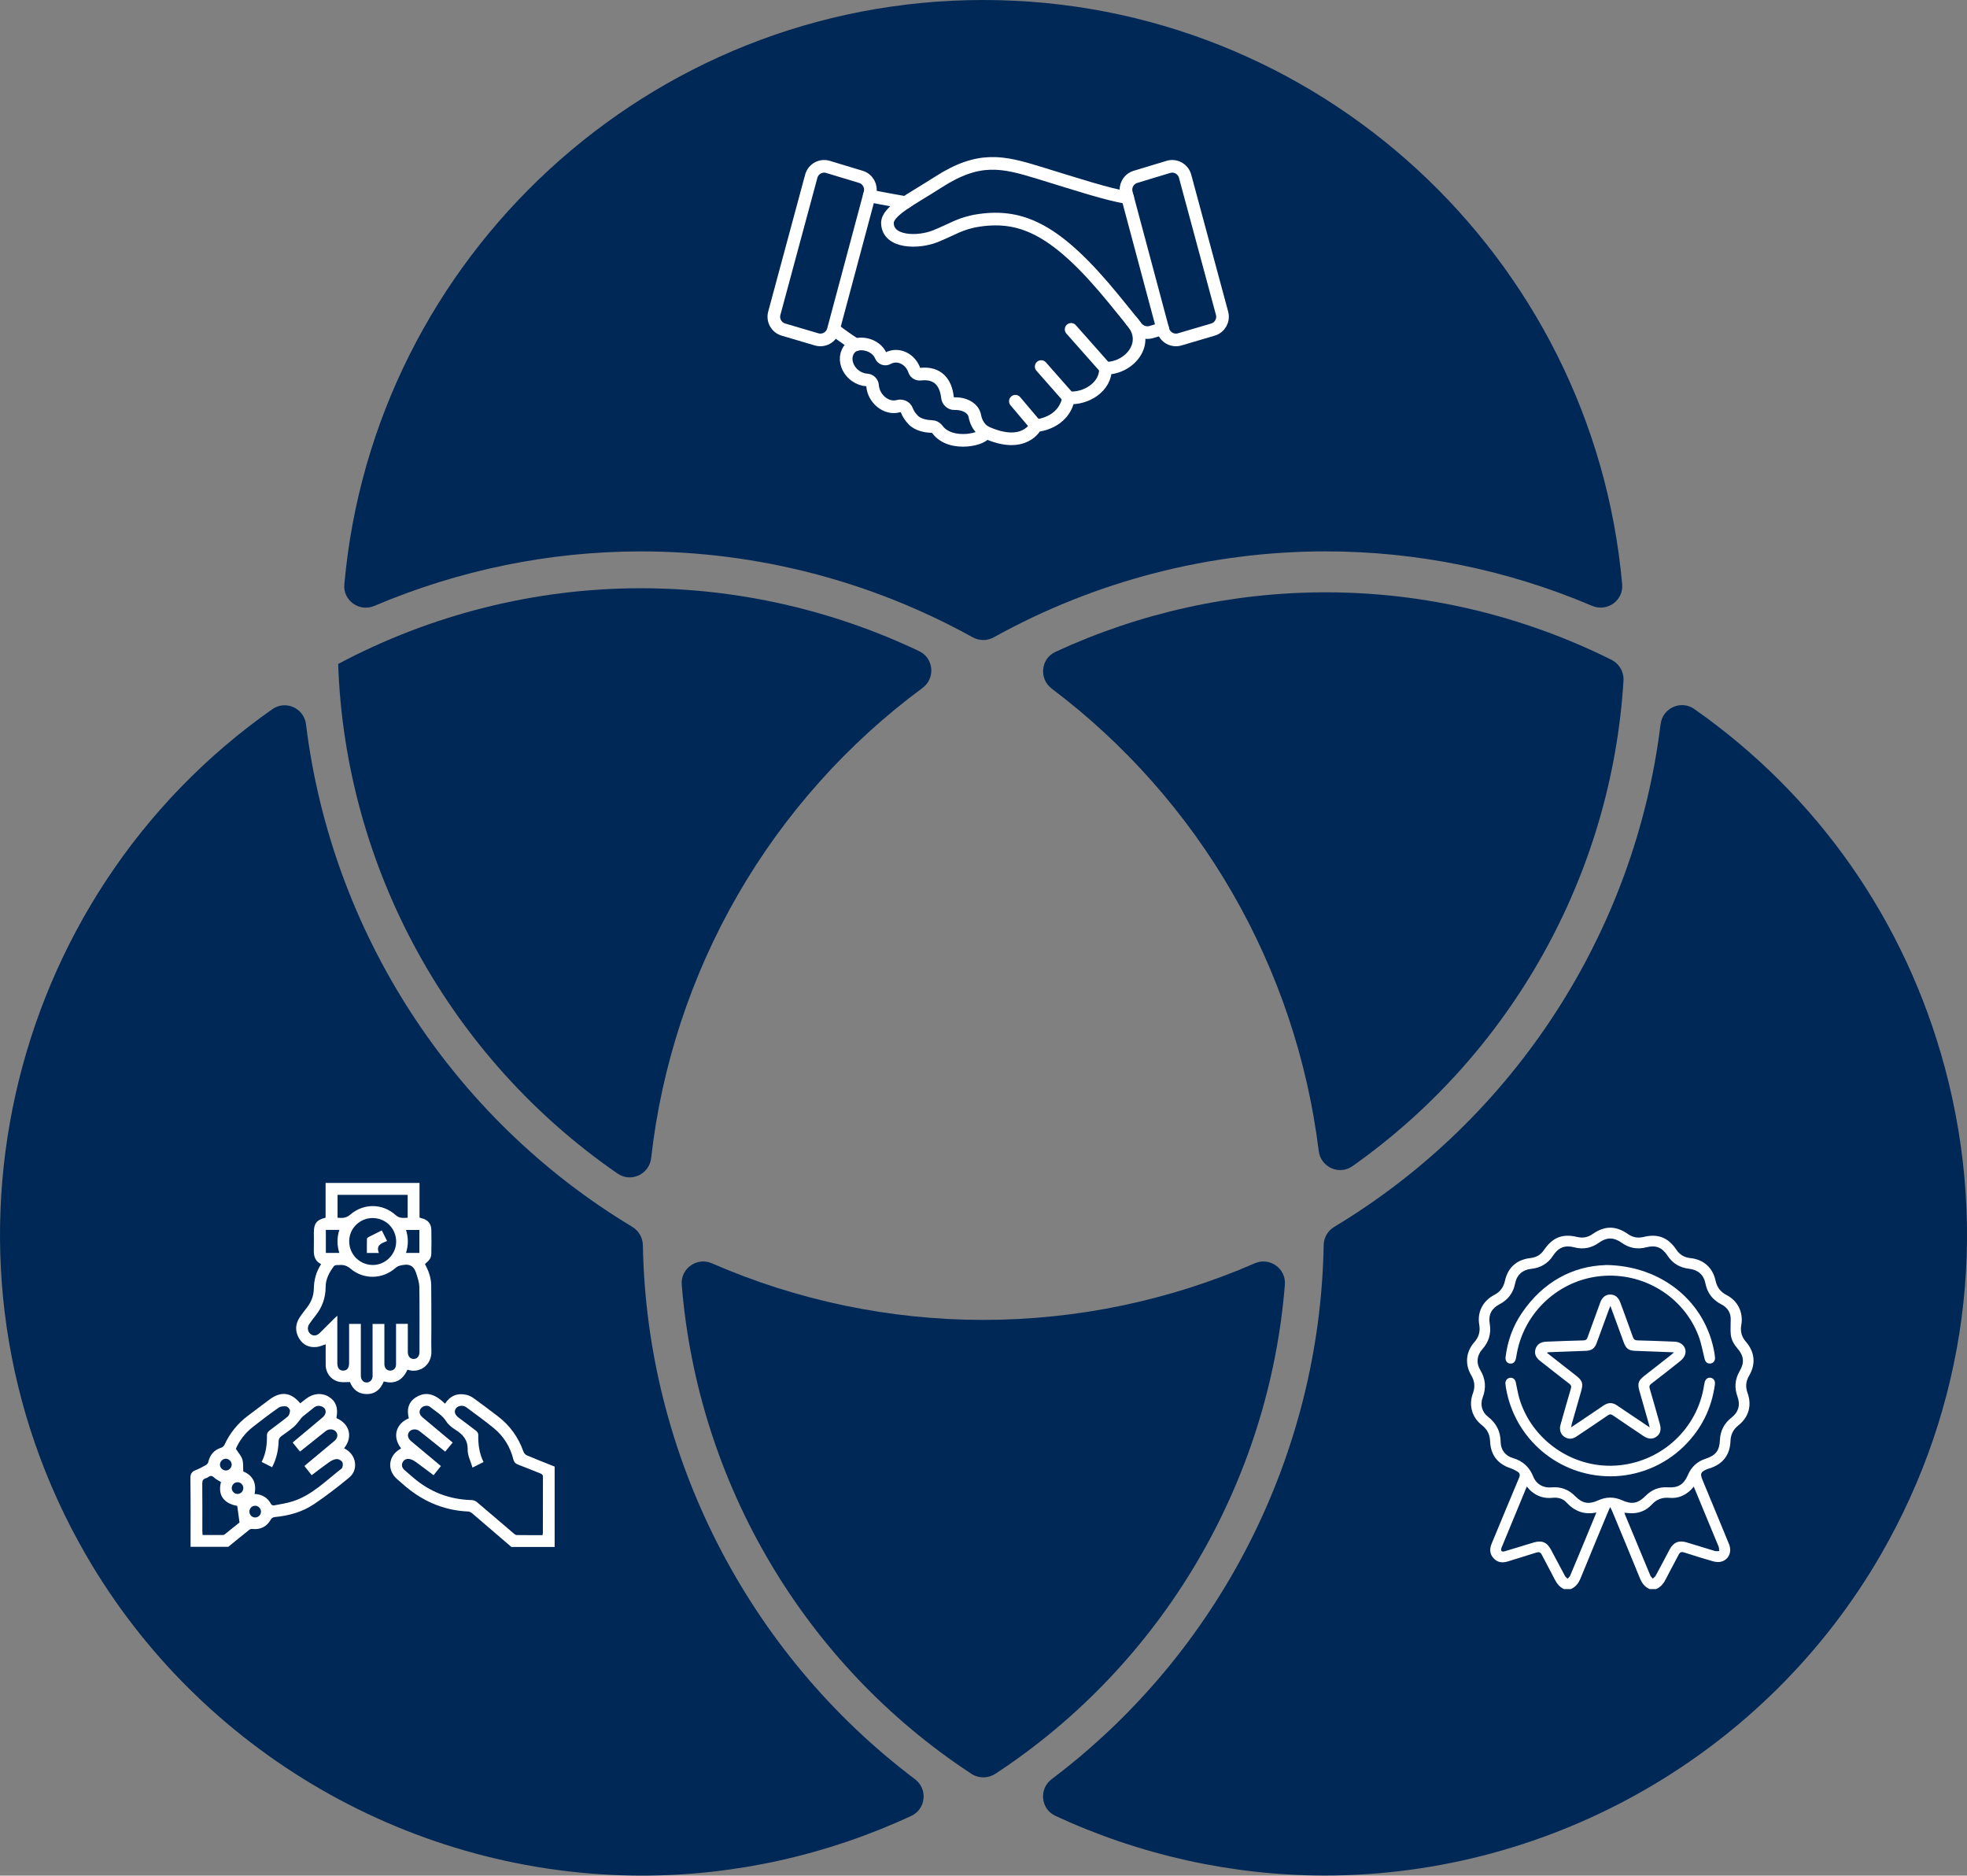
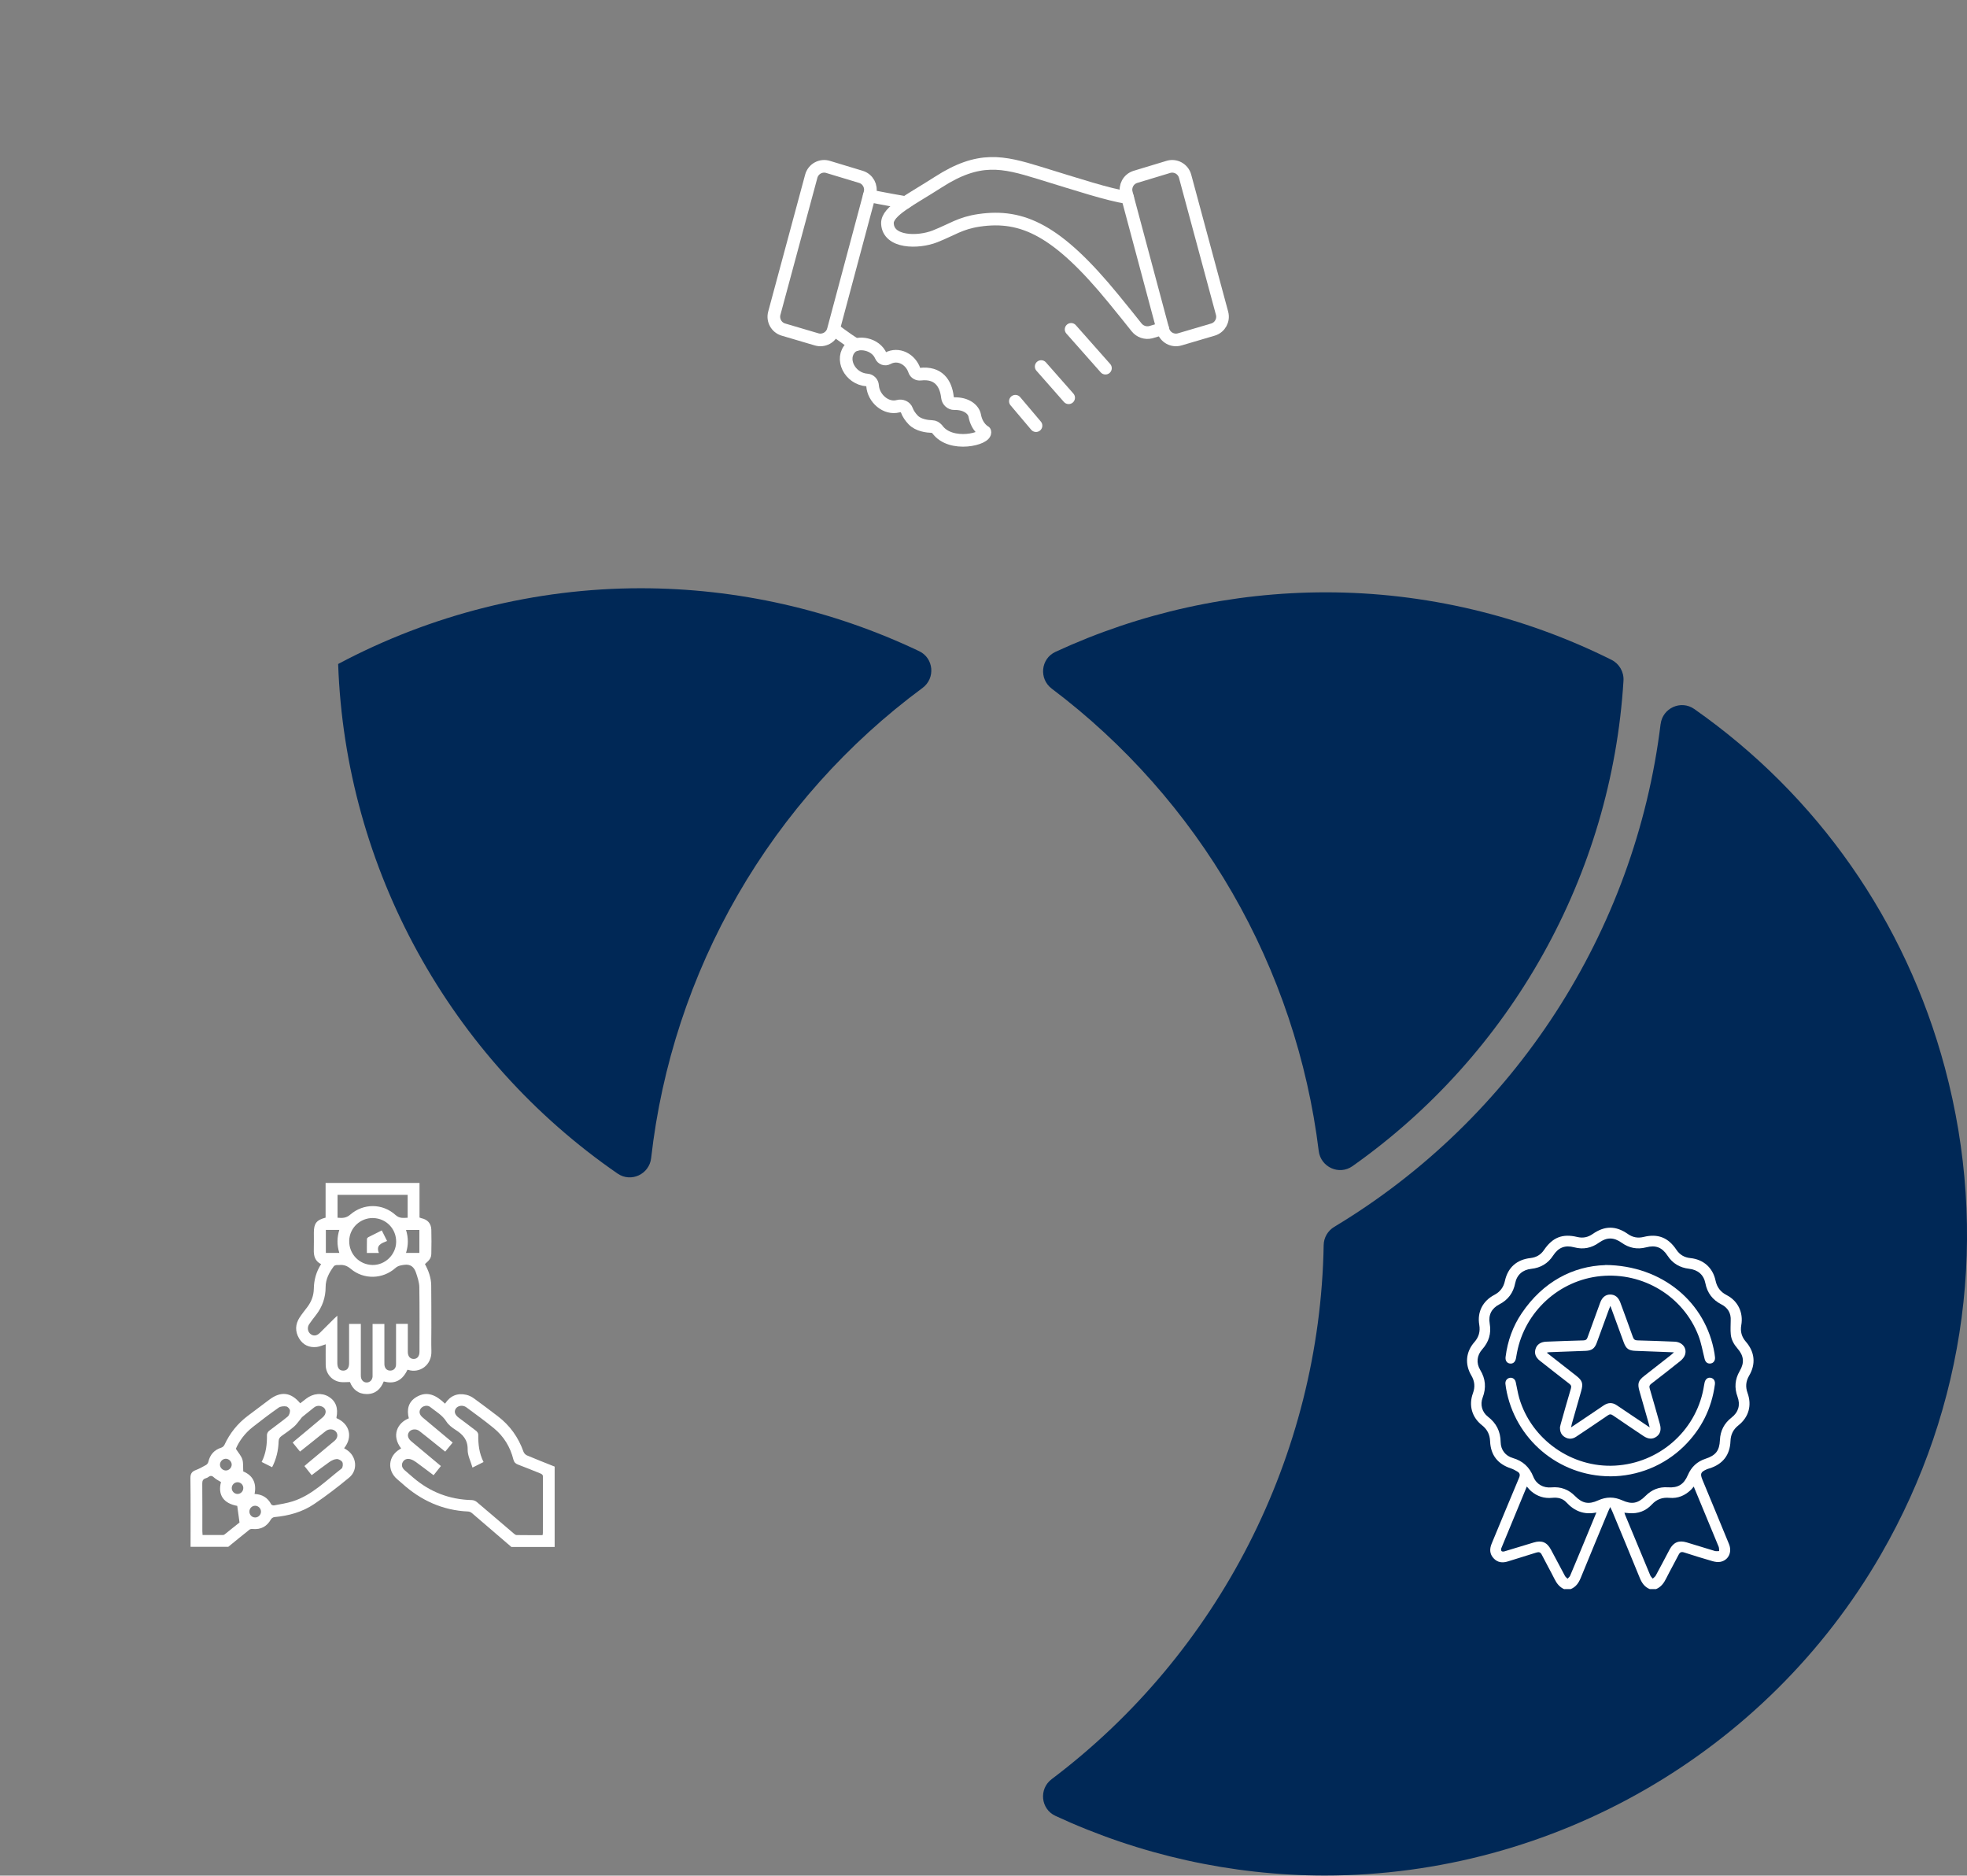
<svg xmlns="http://www.w3.org/2000/svg" id="Layer_2" viewBox="0 0 521.25 496.96">
  <rect x="0" y="0" width="521.25" height="496.96" fill="#808080" stroke="none" />
  <defs>
    <style>.cls-1{fill:none;stroke:#fff;stroke-linecap:round;stroke-linejoin:round;stroke-width:3.35px;}.cls-2{fill:#002856;}.cls-3{fill:#fff;}</style>
  </defs>
  <g id="Layer_2-2">
-     <path class="cls-2" d="m167.58,325.08c-47.85-28.76-79.75-78.24-86.49-133.18-.52-4.26-5.39-6.47-8.91-4C.96,237.88-21.57,335.2,22.75,411.95c30.28,52.43,86.74,85,147.36,85.01h0c24.62,0,49.01-5.43,71.37-15.82,3.9-1.81,4.43-7.14.99-9.72-44.21-33.31-71.12-85.67-72.11-141.49-.04-2-1.09-3.82-2.8-4.85Z" />
-     <path class="cls-2" d="m440.05,191.87c-6.73,54.95-38.63,104.44-86.48,133.2-1.71,1.03-2.77,2.85-2.8,4.85-.98,55.81-27.88,108.18-72.09,141.49-3.43,2.59-2.9,7.91,1,9.72,22.35,10.37,46.74,15.8,71.36,15.81,60.63,0,117.1-32.58,147.38-85.03,22.7-39.32,28.72-85.13,16.97-128.99-10.44-38.94-33.78-72.2-66.41-95.06-3.52-2.47-8.4-.27-8.92,4Z" />
-     <path class="cls-2" d="m263.76,469.99c44.21-28.99,72.53-77.16,76.73-129.61.34-4.3-4.05-7.37-8-5.65-22.57,9.84-47.13,14.99-71.92,14.99s-49.35-5.15-71.91-14.99c-3.95-1.72-8.34,1.35-8,5.65,4.21,52.45,32.53,100.62,76.75,129.6,1.93,1.27,4.42,1.27,6.35,0Z" />
-     <path class="cls-2" d="m260.57,0C171.94,0,98.94,68.18,91.25,154.84c-.38,4.29,3.99,7.39,7.95,5.7,22.3-9.48,46.38-14.44,70.58-14.44,30.81,0,61.08,7.85,87.96,22.75,1.75.97,3.87.97,5.62,0,26.89-14.91,57.17-22.76,87.99-22.76,24.2,0,48.28,4.95,70.57,14.44,3.96,1.68,8.33-1.42,7.95-5.7C422.19,68.17,349.19,0,260.57,0Z" />
+     <path class="cls-2" d="m440.05,191.87c-6.73,54.95-38.63,104.44-86.48,133.2-1.71,1.03-2.77,2.85-2.8,4.85-.98,55.81-27.88,108.18-72.09,141.49-3.43,2.59-2.9,7.91,1,9.72,22.35,10.37,46.74,15.8,71.36,15.81,60.63,0,117.1-32.58,147.38-85.03,22.7-39.32,28.72-85.13,16.97-128.99-10.44-38.94-33.78-72.2-66.41-95.06-3.52-2.47-8.4-.27-8.92,4" />
    <path class="cls-2" d="m163.66,310.95c3.55,2.45,8.41.18,8.89-4.1,2.76-24.46,10.58-48.31,22.97-69.77,12.39-21.47,29.13-40.17,48.94-54.8,3.47-2.56,3-7.9-.89-9.75-22.99-10.94-48.19-16.67-73.79-16.67-27.84,0-55.5,6.93-80.17,20.07,1.88,54.23,29.7,104.45,74.05,135.02Z" />
    <path class="cls-2" d="m279.69,172.72c-3.91,1.81-4.42,7.15-.98,9.74,19.31,14.55,35.66,32.98,47.83,54.06,12.17,21.08,19.97,44.45,22.92,68.45.53,4.28,5.41,6.5,8.93,4.02,41.97-29.62,68.68-77.09,71.83-128.64.14-2.32-1.11-4.49-3.19-5.53-23.49-11.72-49.51-17.88-75.68-17.88-24.82,0-49.28,5.42-71.67,15.78Z" />
    <path class="cls-3" d="m50.5,409.86c0-6.06.04-12.12-.04-18.17-.01-1.17.33-1.76,1.38-2.16.96-.37,1.88-.87,2.77-1.38.27-.15.53-.51.6-.81.44-1.91,1.54-3.17,3.43-3.77.33-.1.69-.42.84-.74,1.42-3.09,3.48-5.65,6.19-7.69,1.91-1.43,3.81-2.87,5.72-4.3,3.04-2.28,5.71-1.98,8.17.98.51-.39,1.02-.79,1.53-1.19,1.88-1.47,4.2-1.67,6.05-.54,1.85,1.14,2.54,3.02,2.02,5.49-.01.06.02.12.03.18,3.49,1.51,4.37,5,2,7.96.24.15.47.28.69.43,2.61,1.67,3.05,5.37.66,7.34-2.99,2.48-6.08,4.86-9.3,7.03-3.14,2.12-6.75,3.11-10.53,3.45-.32.03-.74.31-.9.59-1.08,1.89-2.66,2.76-4.83,2.57-.28-.03-.66,0-.86.16-1.89,1.5-3.75,3.03-5.62,4.55h-9.99Zm18.83-22.49c1.18-2.29,1.45-4.7,1.41-7.18,0-.36.26-.83.55-1.06,1.63-1.28,3.34-2.46,4.93-3.78.4-.33.65-1.08.62-1.62-.02-.4-.58-1.02-.97-1.08-.66-.1-1.52-.04-2.03.32-2.36,1.66-4.67,3.4-6.93,5.19-2.02,1.6-3.51,3.62-4.41,5.71.68,1.07,1.42,1.86,1.72,2.8.3.97.17,2.07.24,3.2,2.55,1.06,3.58,3.09,3,5.97,2.03.1,3.48.97,4.39,2.72.1.19.52.35.75.31,1.66-.32,3.35-.56,4.95-1.07,5.15-1.63,8.84-5.51,12.97-8.69.33-.26.43-1.24.21-1.68-.22-.44-.98-.86-1.49-.84-.66.02-1.38.39-1.95.78-1.59,1.11-3.11,2.3-4.7,3.49-.66-.83-1.28-1.61-1.92-2.42.32-.27.6-.52.88-.76,2.36-1.97,4.73-3.93,7.09-5.91.9-.76,1-1.83.29-2.54-.63-.63-1.78-.69-2.59-.07-1.17.9-2.31,1.84-3.46,2.76-1.12.89-2.24,1.78-3.38,2.69-.68-.84-1.29-1.59-1.94-2.39.26-.23.49-.44.73-.64,2.41-2.01,4.83-4.01,7.22-6.04,1.11-.94,1.04-2.32-.14-2.84-.76-.34-1.53-.28-2.21.27-1,.81-2.01,1.6-3.01,2.42-.23.19-.39.47-.59.71-.54.64-1.02,1.36-1.64,1.89-1.05.9-2.17,1.7-3.31,2.49-.54.38-.76.79-.78,1.46-.07,2.38-.6,4.65-1.72,6.81-.93-.47-1.82-.91-2.77-1.39Zm-10.77,5.31c-.64-.4-1.29-.69-1.78-1.15-.51-.49-.92-.65-1.51-.21-.22.17-.49.29-.76.37-.7.22-.92.65-.91,1.4.04,4.2.02,8.41.02,12.61,0,.3.03.61.06,1.02,1.83,0,3.61,0,5.39,0,.15,0,.32-.06.43-.15,1.42-1.12,2.83-2.26,3.97-3.17-.22-1.62-.41-2.98-.6-4.4-3.62-.66-5.2-2.88-4.31-6.32Zm2.84-4.57c.03-.82-.69-1.57-1.51-1.6-.83-.03-1.57.68-1.6,1.51-.03.83.67,1.57,1.51,1.6.83.03,1.57-.68,1.6-1.51Zm3.08,6.2c.01-.86-.66-1.56-1.51-1.58-.84-.01-1.54.68-1.56,1.53-.01.85.67,1.56,1.51,1.58.84.01,1.54-.68,1.55-1.53Zm3.18,7.76c.84-.02,1.52-.75,1.5-1.59-.02-.84-.75-1.54-1.58-1.52-.85.02-1.51.73-1.49,1.59.02.86.72,1.54,1.56,1.52Z" />
    <path class="cls-3" d="m135.49,409.86c-3.47-2.99-6.94-5.98-10.43-8.95-.26-.23-.66-.4-1-.42-6.78-.3-12.56-2.95-17.54-7.47-.42-.38-.86-.73-1.28-1.1-2.7-2.35-2.38-6.08.67-7.91.13-.08.26-.16.39-.24-2.65-3.42-.98-6.79,2.04-7.97-.6-2.3-.15-4.36,1.98-5.63,2.96-1.78,5.39-.38,7.61,1.75,1.4-2.14,3.31-2.88,5.65-2.35.71.16,1.42.52,2.01.95,2.14,1.54,4.23,3.14,6.33,4.73,3.21,2.44,5.45,5.58,6.8,9.39.14.4.55.83.94.99,2.42,1.03,4.88,1.98,7.32,2.96v21.29h-11.5Zm8.3-3.13c.03-.25.07-.4.07-.54,0-4.96,0-9.92.02-14.89,0-.57-.3-.74-.74-.92-1.95-.77-3.89-1.59-5.86-2.32-.68-.26-1.04-.61-1.23-1.34-.83-3.33-2.55-6.15-5.2-8.32-2.35-1.93-4.83-3.71-7.27-5.52-.92-.68-2.25-.47-2.79.34-.52.79-.26,1.63.75,2.4,1.55,1.17,3.13,2.32,4.66,3.52.27.22.54.65.54.97-.05,2.51.23,4.94,1.4,7.27-.94.47-1.83.92-2.93,1.47-.47-1.65-1.31-3.22-1.28-4.76.05-2.61-1.27-4.02-3.24-5.26-.91-.58-1.85-1.3-2.41-2.19-1.08-1.73-2.81-2.65-4.3-3.86-.72-.59-1.95-.28-2.46.41-.57.77-.42,1.61.48,2.38,1.03.88,2.07,1.73,3.11,2.6,1.61,1.34,3.21,2.68,4.85,4.05-.7.84-1.33,1.61-1.98,2.4-.87-.69-1.65-1.32-2.43-1.94-1.47-1.18-2.93-2.37-4.42-3.52-.87-.67-2.14-.52-2.71.24-.57.76-.36,1.7.54,2.46.87.73,1.74,1.45,2.6,2.17,1.76,1.47,3.51,2.93,5.28,4.41-.67.84-1.29,1.62-1.94,2.43-1.58-1.18-3.1-2.34-4.65-3.47-.42-.31-.9-.58-1.4-.74-.91-.3-1.73.01-2.12.73-.41.74-.24,1.5.52,2.17.75.67,1.52,1.31,2.28,1.97,4.46,3.82,9.62,5.79,15.5,5.93.45.01.98.22,1.32.51,3.24,2.73,6.45,5.5,9.68,8.25.25.22.57.5.86.51,2.28.04,4.57.02,6.89.02Z" />
    <path class="cls-3" d="m92.74,366.18c-.95,0-1.84.12-2.67-.02-2.18-.37-3.72-2.22-3.76-4.43-.03-1.85,0-3.7,0-5.55-.82.26-1.57.62-2.35.71-2.02.24-3.67-.52-4.71-2.28-1.08-1.83-1.02-3.73.14-5.52.63-.97,1.37-1.87,2.07-2.8,1.06-1.42,1.67-3.01,1.7-4.79.04-2.34.61-4.52,1.93-6.55-1.64-.82-1.98-2.21-1.93-3.83.05-1.51,0-3.01.01-4.52,0-2.44.7-3.35,3.11-3.97v-9.2h24.89v9.17c.2.07.34.14.48.17,1.65.35,2.6,1.39,2.65,3.07.06,2.07.04,4.14,0,6.22-.02,1.22-.37,1.73-1.69,2.87.95,1.75,1.64,3.63,1.66,5.67.04,3.7.03,7.41.04,11.11,0,2.07-.06,4.15.01,6.22.15,3.88-3.21,6-6.18,5.02-.05-.02-.12,0-.18.01-1.51,3.23-3.84,3.73-6.27,3.07-.81,2.03-2.2,3.34-4.5,3.34-2.29,0-3.71-1.28-4.46-3.19Zm6.01-15.39h3.11c0,.34,0,.67,0,1.01,0,2.98,0,5.96,0,8.95,0,.28,0,.57.01.85.08.97.67,1.56,1.54,1.55.91,0,1.54-.63,1.54-1.65.02-3.11,0-6.22,0-9.32,0-.46,0-.92,0-1.42h3.12c0,.38,0,.71,0,1.05,0,2.13-.01,4.27,0,6.4,0,1.16.62,1.86,1.55,1.86.93,0,1.54-.73,1.54-1.87,0-5.71.05-11.43-.04-17.14-.02-1.28-.46-2.58-.87-3.81-.49-1.49-1.42-2.39-3.22-2.11-.85.13-1.55.22-2.25.84-3.38,2.99-8.39,3.11-11.82.22-.96-.81-1.87-1.13-3.03-1.02-.28.03-.57-.03-.84.02-.22.04-.5.14-.63.31-1.21,1.64-2.17,3.39-2.17,5.5,0,2.8-.88,5.29-2.61,7.49-.6.77-1.2,1.54-1.74,2.34-.6.89-.41,2.03.36,2.63.75.59,1.63.5,2.45-.3,1.28-1.25,2.53-2.53,3.8-3.79.21-.21.44-.41.84-.77,0,.54,0,.87,0,1.21,0,3.77,0,7.53,0,11.3,0,1.35.54,2.03,1.55,2.04,1.02,0,1.57-.68,1.57-2.01,0-3.11,0-6.22,0-9.32,0-.34,0-.67,0-1.05h3.11c0,.41,0,.78,0,1.14,0,3.99,0,7.97,0,11.96,0,.31-.01.63.02.94.1.89.73,1.49,1.54,1.48.83,0,1.49-.66,1.55-1.58.02-.34,0-.69,0-1.04,0-4.27,0-8.54,0-12.88Zm.13-28.06c-3.41-.07-6.27,2.63-6.34,6.01-.08,3.5,2.64,6.35,6.14,6.43,3.35.07,6.24-2.71,6.3-6.08.06-3.47-2.63-6.28-6.09-6.35Zm-9.43-.08c1.28.12,2.3.1,3.35-.81,3.53-3.06,8.57-3.03,12.02.09,1.05.94,2.05.78,3.21.72v-6.07h-18.58v6.08Zm-3.1,9.32h3.57c-.66-2.07-.63-4.08,0-6.1h-3.57v6.1Zm21.23,0h3.55v-6.09h-3.54c.64,2.05.65,4.02,0,6.09Z" />
    <path class="cls-3" d="m102.57,328.81c-1.5.6-3.01,1.11-2.16,3.18h-3.19c0-1.26-.01-2.5.02-3.73,0-.16.2-.38.36-.46,1.16-.6,2.33-1.18,3.57-1.79.46.93.91,1.81,1.41,2.81Z" />
    <path class="cls-3" d="m414.56,421.09c-1.27-.54-2.03-1.53-2.63-2.74-1.07-2.14-2.26-4.23-3.34-6.37-.35-.7-.74-.84-1.48-.61-2.49.81-5,1.53-7.48,2.33-1.47.47-2.78.33-3.85-.84-1.07-1.17-1.07-2.5-.47-3.92,2.42-5.8,4.8-11.61,7.25-17.41.32-.77.19-1.25-.47-1.63-.54-.31-1.08-.63-1.66-.82-3.52-1.14-5.42-3.54-5.56-7.22-.07-1.78-.76-3.14-2.16-4.24-2.66-2.09-3.56-5.28-2.39-8.46.62-1.68.48-3.19-.43-4.73-1.76-2.98-1.45-6.24.82-8.83,1.17-1.33,1.59-2.79,1.29-4.57-.58-3.38.91-6.32,3.98-7.93,1.55-.81,2.45-2.01,2.82-3.72.78-3.56,3.16-5.65,6.79-6.05,1.51-.17,2.7-.86,3.56-2.13,2.3-3.37,4.91-4.39,8.83-3.45,1.5.36,2.83.08,4.07-.79,3.19-2.23,6.15-2.23,9.33,0,1.28.9,2.64,1.15,4.16.78,3.78-.93,6.53.14,8.69,3.38.89,1.34,2.12,2.06,3.71,2.22,3.45.35,5.94,2.53,6.67,5.95.38,1.77,1.3,3.01,2.93,3.85,3,1.54,4.49,4.62,3.89,7.98-.3,1.7.12,3.12,1.24,4.4,2.35,2.72,2.66,5.89.84,8.98-.87,1.48-1,2.95-.42,4.56,1.2,3.31.32,6.44-2.43,8.61-1.37,1.08-2.03,2.43-2.09,4.18-.14,3.68-2.04,6.1-5.56,7.21-.24.07-.48.14-.71.24-1.65.73-1.82,1.16-1.15,2.8,2.34,5.66,4.7,11.32,7.02,16.99.89,2.16-.12,4.3-2.27,4.73-.66.13-1.43.01-2.1-.18-2.51-.72-5.01-1.5-7.49-2.3-.73-.24-1.12-.1-1.48.6-1.07,2.11-2.25,4.17-3.3,6.28-.61,1.24-1.37,2.27-2.67,2.82h-1.68c-1.39-.56-2.12-1.66-2.67-3.02-2.4-5.91-4.86-11.79-7.3-17.67-.12-.29-.28-.57-.51-1.05-.24.53-.39.82-.52,1.13-2.43,5.86-4.88,11.71-7.27,17.59-.55,1.36-1.28,2.45-2.67,3.02h-1.68Zm44.07-71.19c.12-1.96-.75-3.41-2.49-4.3-2.32-1.19-3.72-3.03-4.22-5.59-.44-2.26-1.99-3.57-4.33-3.84-2.43-.28-4.35-1.41-5.7-3.47-1.44-2.2-3.13-2.87-5.68-2.2-2.36.61-4.5.18-6.47-1.22-2.1-1.49-3.94-1.5-6.02-.02-1.99,1.43-4.17,1.86-6.55,1.23-2.46-.65-4.2.04-5.6,2.19-1.37,2.1-3.3,3.24-5.78,3.51-2.27.24-3.83,1.58-4.27,3.8-.5,2.56-1.88,4.41-4.19,5.61-2.07,1.07-2.96,2.8-2.56,5.11.45,2.62-.23,4.85-1.98,6.81-1.42,1.6-1.65,3.61-.54,5.45,1.43,2.36,1.63,4.76.65,7.33-.7,1.85-.18,3.85,1.39,5.06,2.24,1.72,3.34,3.91,3.38,6.74.03,2.06,1.26,3.65,3.23,4.22,2.65.77,4.41,2.4,5.43,4.96.8,1.99,2.64,3.02,4.79,2.82,2.45-.23,4.54.54,6.26,2.29,1.95,1.98,3.63,2.29,6.15,1.14,2.1-.96,4.21-.97,6.32-.02,2.59,1.17,4.22.86,6.22-1.16,1.62-1.64,3.59-2.43,5.9-2.27,2.71.19,4.24-.74,5.32-3.27.91-2.12,2.45-3.57,4.65-4.29,2.7-.88,3.71-2.13,3.83-4.94.11-2.5,1.14-4.47,3.11-6,1.82-1.42,2.35-3.34,1.56-5.5-.87-2.37-.7-4.63.58-6.82,1.3-2.22,1.1-4.03-.6-5.98-.94-1.08-1.64-2.31-1.77-3.74-.12-1.19-.02-2.41-.02-3.62Zm-35.59,50.85c-3.28.68-5.83-.37-7.98-2.71-.95-1.03-2.29-1.33-3.7-1.18-2.13.22-4-.38-5.62-1.76-.39-.33-.71-.76-1.14-1.23-2.31,5.56-4.54,10.96-6.76,16.36-.09.21-.07.61.07.75.14.14.52.14.75.07,2.59-.77,5.18-1.57,7.76-2.35,2.15-.65,3.52-.08,4.58,1.89,1.25,2.33,2.47,4.67,3.73,7,.15.27.45.47.67.7.23-.26.55-.48.68-.79,1.23-2.89,2.42-5.79,3.63-8.69,1.09-2.64,2.18-5.28,3.32-8.04Zm25.8-6.87c-.29.34-.47.58-.69.8-1.59,1.58-3.52,2.39-5.74,2.19-1.89-.17-3.39.37-4.68,1.76-1.62,1.75-3.68,2.49-6.06,2.29-.38-.03-.77-.07-1.21-.11.09.26.14.44.21.61,2.21,5.34,4.42,10.68,6.66,16.02.13.31.43.55.65.83.27-.27.62-.49.79-.81,1.25-2.29,2.45-4.61,3.68-6.92,1.02-1.9,2.44-2.49,4.51-1.87,2.5.76,4.99,1.54,7.49,2.28.35.1.75.02,1.13.02-.04-.38,0-.79-.13-1.13-1.94-4.72-3.9-9.42-5.85-14.13-.23-.56-.47-1.12-.76-1.83Z" />
    <path class="cls-3" d="m413.38,378.19c.04-.19.11-.52.2-.85.89-3.14,1.76-6.29,2.7-9.42.19-.63.04-.94-.45-1.31-2.59-1.99-5.16-4.02-7.73-6.04-1.18-.93-1.56-1.96-1.18-3.17.36-1.17,1.36-1.85,2.81-1.91,3.3-.13,6.6-.26,9.9-.34.6-.02.87-.23,1.06-.78,1.1-3.08,2.22-6.14,3.35-9.21.53-1.45,1.46-2.18,2.71-2.16,1.23.02,2.12.72,2.64,2.13,1.12,3.04,2.24,6.07,3.32,9.12.23.66.56.89,1.26.9,3.27.08,6.54.2,9.81.34,2.04.08,3.35,1.73,2.73,3.52-.21.6-.71,1.18-1.22,1.59-2.55,2.05-5.13,4.06-7.72,6.05-.47.36-.57.67-.4,1.24.93,3.13,1.8,6.28,2.69,9.42.43,1.51.12,2.62-.9,3.35-1.04.74-2.16.69-3.47-.19-2.69-1.81-5.38-3.6-8.05-5.44-.51-.35-.86-.38-1.39,0-2.77,1.91-5.57,3.77-8.37,5.64-.96.64-1.98.72-2.99.11-.91-.54-1.32-1.37-1.29-2.58Zm13.35-32.15c-.21.53-.33.81-.43,1.09-1.06,2.89-2.11,5.78-3.17,8.67-.55,1.5-1.34,2.06-2.93,2.12-3.24.12-6.47.24-9.71.36-.16,0-.32.06-.61.12,2.69,2.11,5.26,4.12,7.83,6.13,1.63,1.28,1.87,2.05,1.3,4.05-.82,2.87-1.65,5.74-2.46,8.61-.08.27-.13.55-.23,1,.33-.22.48-.32.64-.42,2.66-1.79,5.33-3.56,7.98-5.37,1.2-.82,2.36-.86,3.55-.03.69.48,1.39.94,2.09,1.41,2.14,1.44,4.27,2.87,6.58,4.42-.12-.48-.18-.77-.26-1.06-.82-2.87-1.64-5.74-2.46-8.61-.56-1.95-.3-2.74,1.28-3.97,2.38-1.86,4.76-3.72,7.13-5.58.22-.17.42-.37.75-.67-3.55-.14-6.88-.27-10.21-.39-1.8-.07-2.49-.56-3.11-2.26-1.14-3.12-2.28-6.24-3.52-9.62Z" />
    <path class="cls-3" d="m425.4,335.17c15.13.11,26.71,9.96,28.94,23.44.06.34.1.68.13,1.02.08.87-.39,1.53-1.16,1.64-.8.11-1.37-.33-1.59-1.21-.53-2.07-.88-4.22-1.65-6.2-4.03-10.41-14.66-16.83-25.86-15.75-11,1.06-20.12,9.38-22.21,20.26-.1.52-.17,1.04-.28,1.56-.2,1-.83,1.49-1.67,1.34-.79-.15-1.2-.82-1.07-1.78.53-4.18,1.91-8.06,4.27-11.54,5.62-8.32,13.54-12.48,22.15-12.75Z" />
    <path class="cls-3" d="m426.66,391.16c-13.65-.03-25.31-9.93-27.58-23.41-.06-.37-.12-.74-.15-1.11-.06-.8.41-1.43,1.15-1.57.73-.13,1.39.31,1.58,1.11.33,1.42.53,2.88.94,4.28,3.23,10.98,13.93,18.5,25.38,17.87,11.59-.64,21.29-9.06,23.43-20.34.1-.55.18-1.11.3-1.65.2-.93.85-1.43,1.63-1.28.8.16,1.23.83,1.1,1.77-.86,6.4-3.61,11.86-8.21,16.38-5.22,5.12-12.29,7.97-19.57,7.96Z" />
    <path class="cls-1" d="m309.52,44.25l-8.69,2.63c-1.8.59-2.82,2.47-2.33,4.3l9.7,36.25c.52,1.96,2.57,3.08,4.5,2.47l8.78-2.59c1.82-.57,2.86-2.48,2.36-4.32l-9.79-36.29c-.53-1.97-2.6-3.09-4.54-2.45Z" />
    <path class="cls-1" d="m308.07,86.96c-1.04.44-2.11.8-3.13,1.06-1.4.35-2.87-.17-3.76-1.3-1.31-1.65-3.54-4.44-6.13-7.6-14.84-18.13-24.09-22.42-35.59-20.74-5.03.74-7.09,2.43-11.7,4.25-4.5,1.77-12.38,1.72-12.59-3.42-.13-3.3,6.25-6.3,13.45-10.94,10.82-6.97,17.08-5.45,26.69-2.5,10.79,3.31,18.23,5.76,23.51,6.6" />
-     <path class="cls-1" d="m260.96,114.42c10.61,4.94,13.58-1.64,13.58-1.64,0,0,7.34-.43,8.65-7.39,4.49.4,9.95-2.85,9.75-7.83,6.3.11,12.12-6.68,6.89-12.53" />
    <path class="cls-1" d="m220.97,87.27s2.85,2.19,5.77,4.08" />
    <path class="cls-1" d="m239.96,53.67c-5.22-.89-9.61-1.79-9.61-1.79" />
    <path class="cls-1" d="m248.34,113.74c-.31-.44-.8-.71-1.34-.72-1.28-.04-3.65-.32-5.02-1.76-.75-.79-1.33-1.62-1.67-2.55-.34-.92-1.36-1.34-2.31-1.08-3.19.86-6.55-2.06-6.77-5.44-.05-.78-.65-1.44-1.43-1.5-4.67-.32-7.28-5.73-4.31-8.63,1.77-1.73,6.54-1.08,7.96,2.28.3.7,1.11.99,1.78.62,2.84-1.54,6.08.21,7.09,3.22.22.66.89,1.04,1.59.96,4.69-.54,6.75,2.3,7.17,6.17.1.9.91,1.67,1.82,1.64,3.09-.08,5.09,1.46,5.41,3.2.59,3.18,2.67,4.25,2.67,4.25.6,1.86-9.07,4.32-12.62-.68Z" />
    <path class="cls-1" d="m219.51,44.25l8.69,2.63c1.8.59,2.82,2.47,2.33,4.3l-9.7,36.25c-.52,1.96-2.57,3.08-4.5,2.47l-8.78-2.59c-1.82-.57-2.86-2.48-2.36-4.32l9.79-36.29c.53-1.97,2.6-3.09,4.54-2.45Z" />
    <line class="cls-1" x1="292.94" y1="97.55" x2="283.84" y2="87.27" />
    <line class="cls-1" x1="283.19" y1="105.39" x2="275.91" y2="97.12" />
    <line class="cls-1" x1="274.54" y1="112.78" x2="269.07" y2="106.31" />
  </g>
</svg>